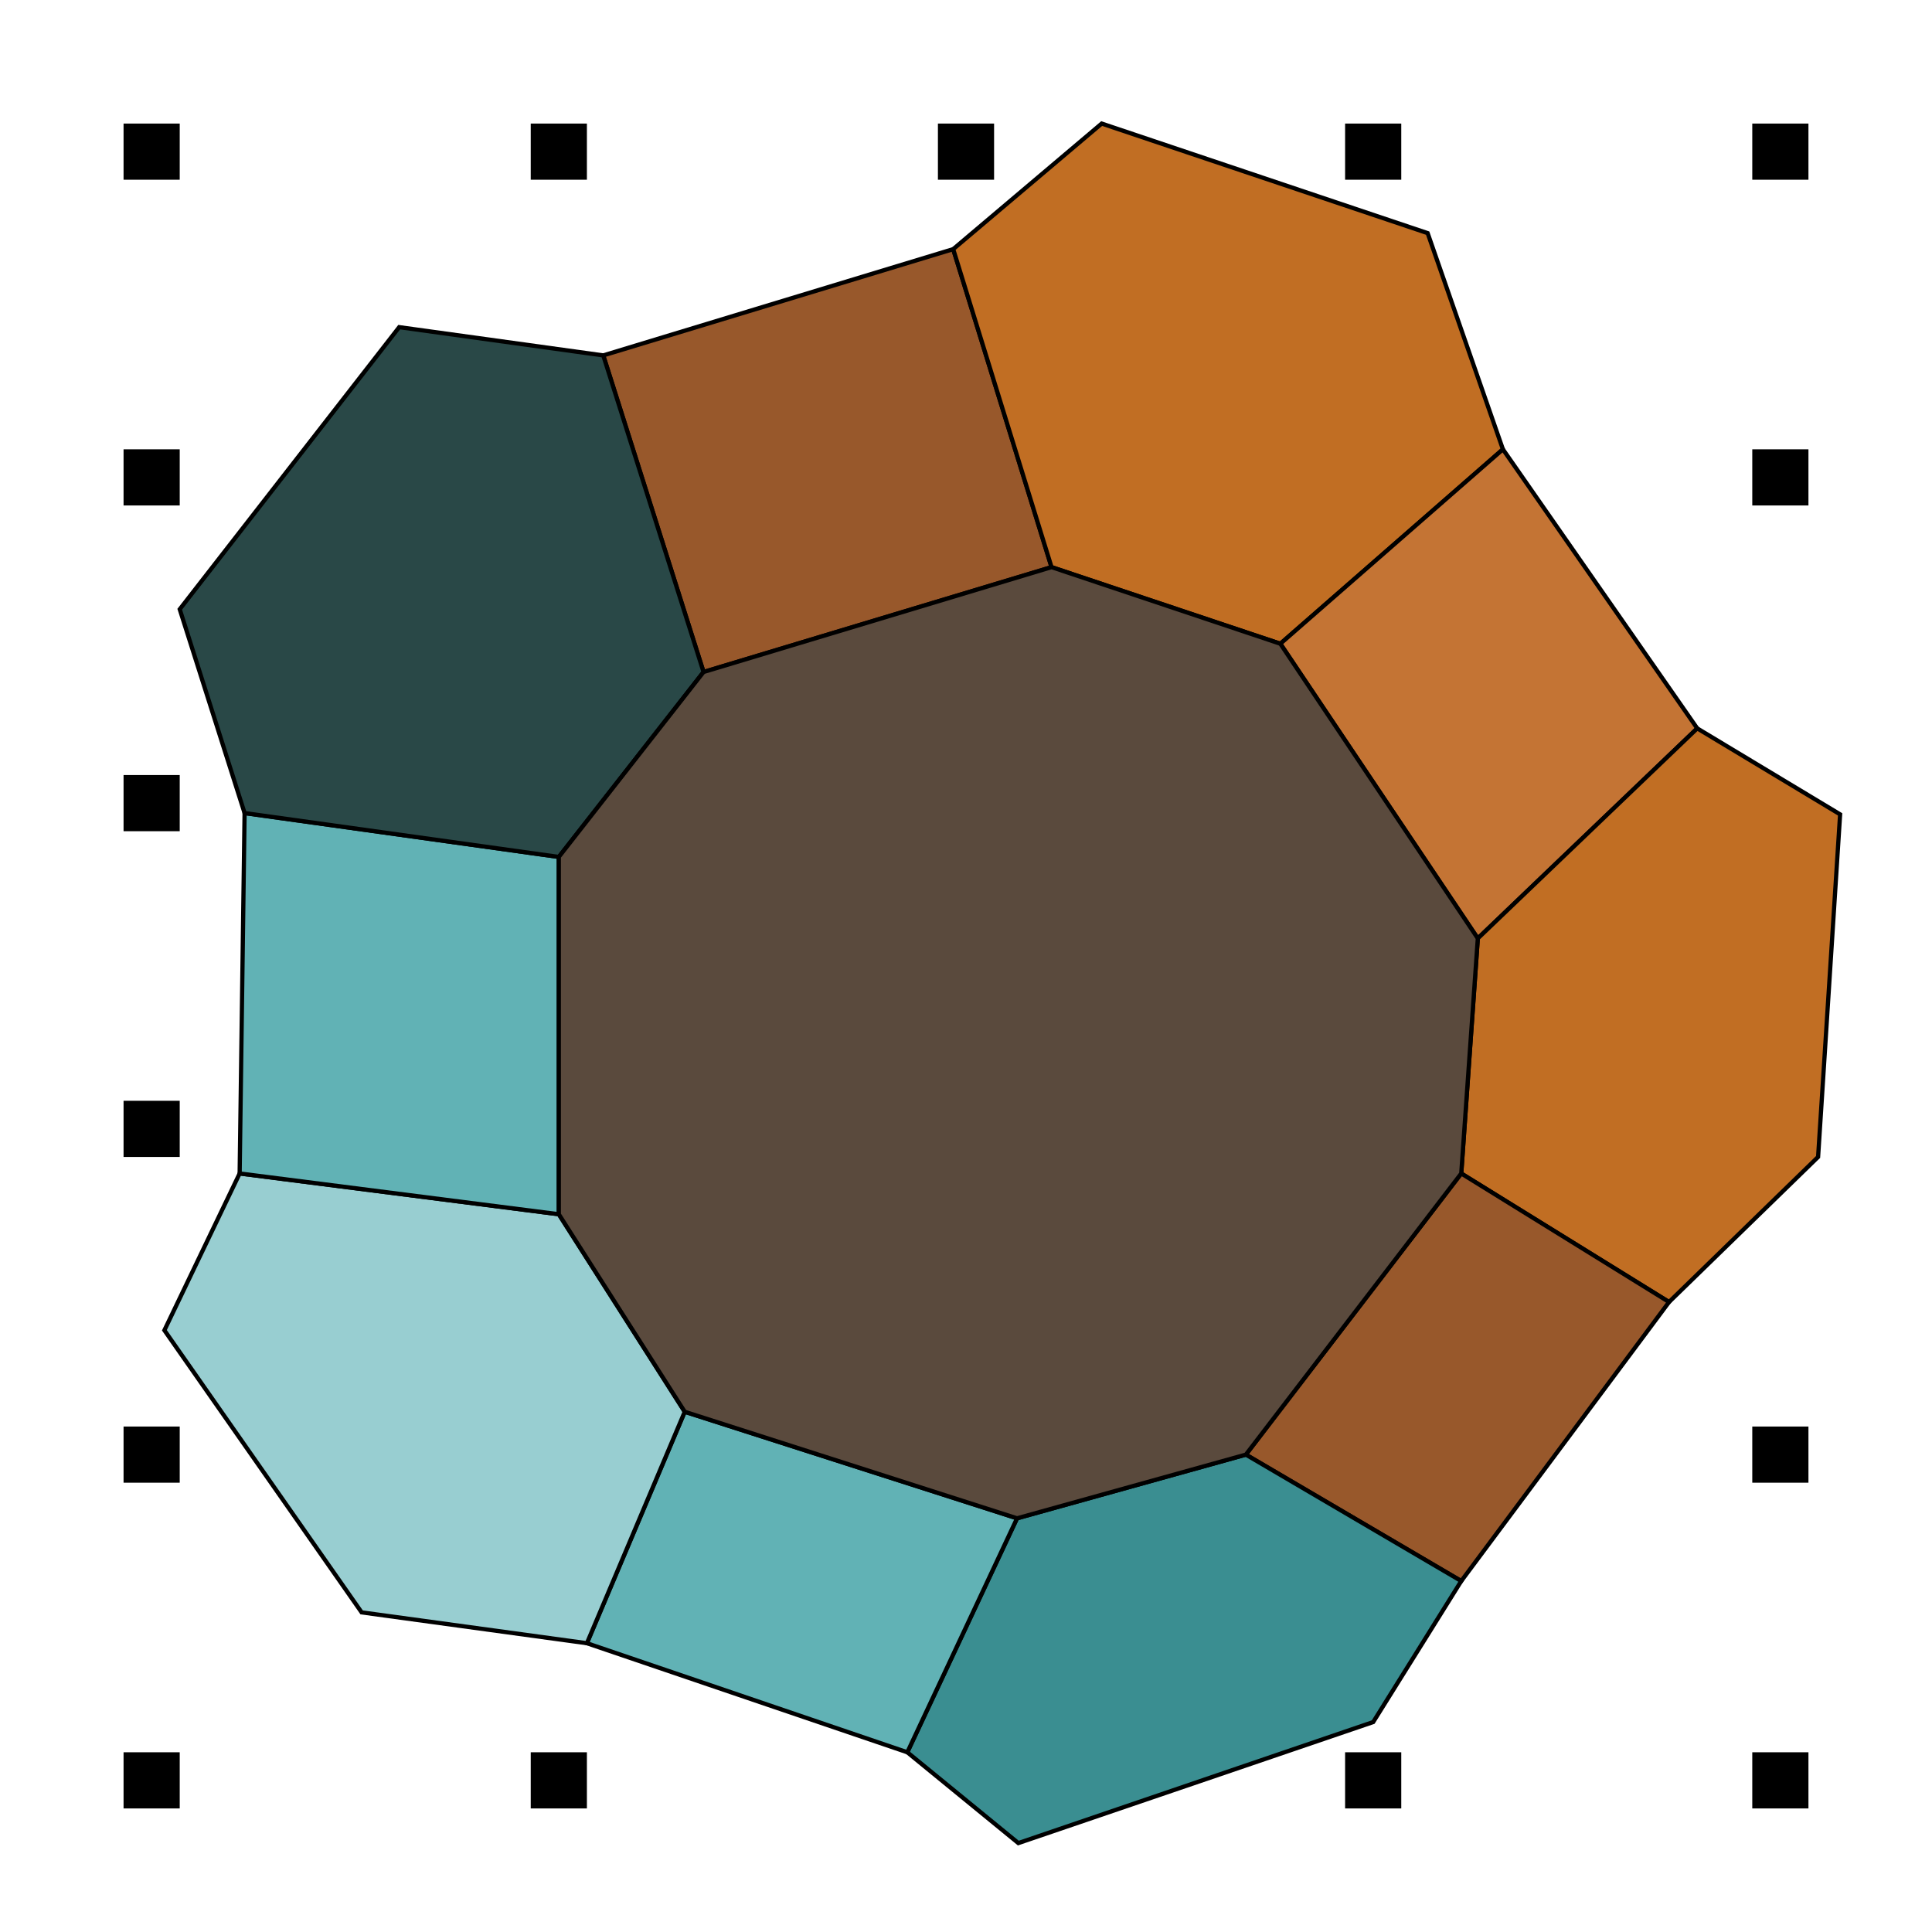
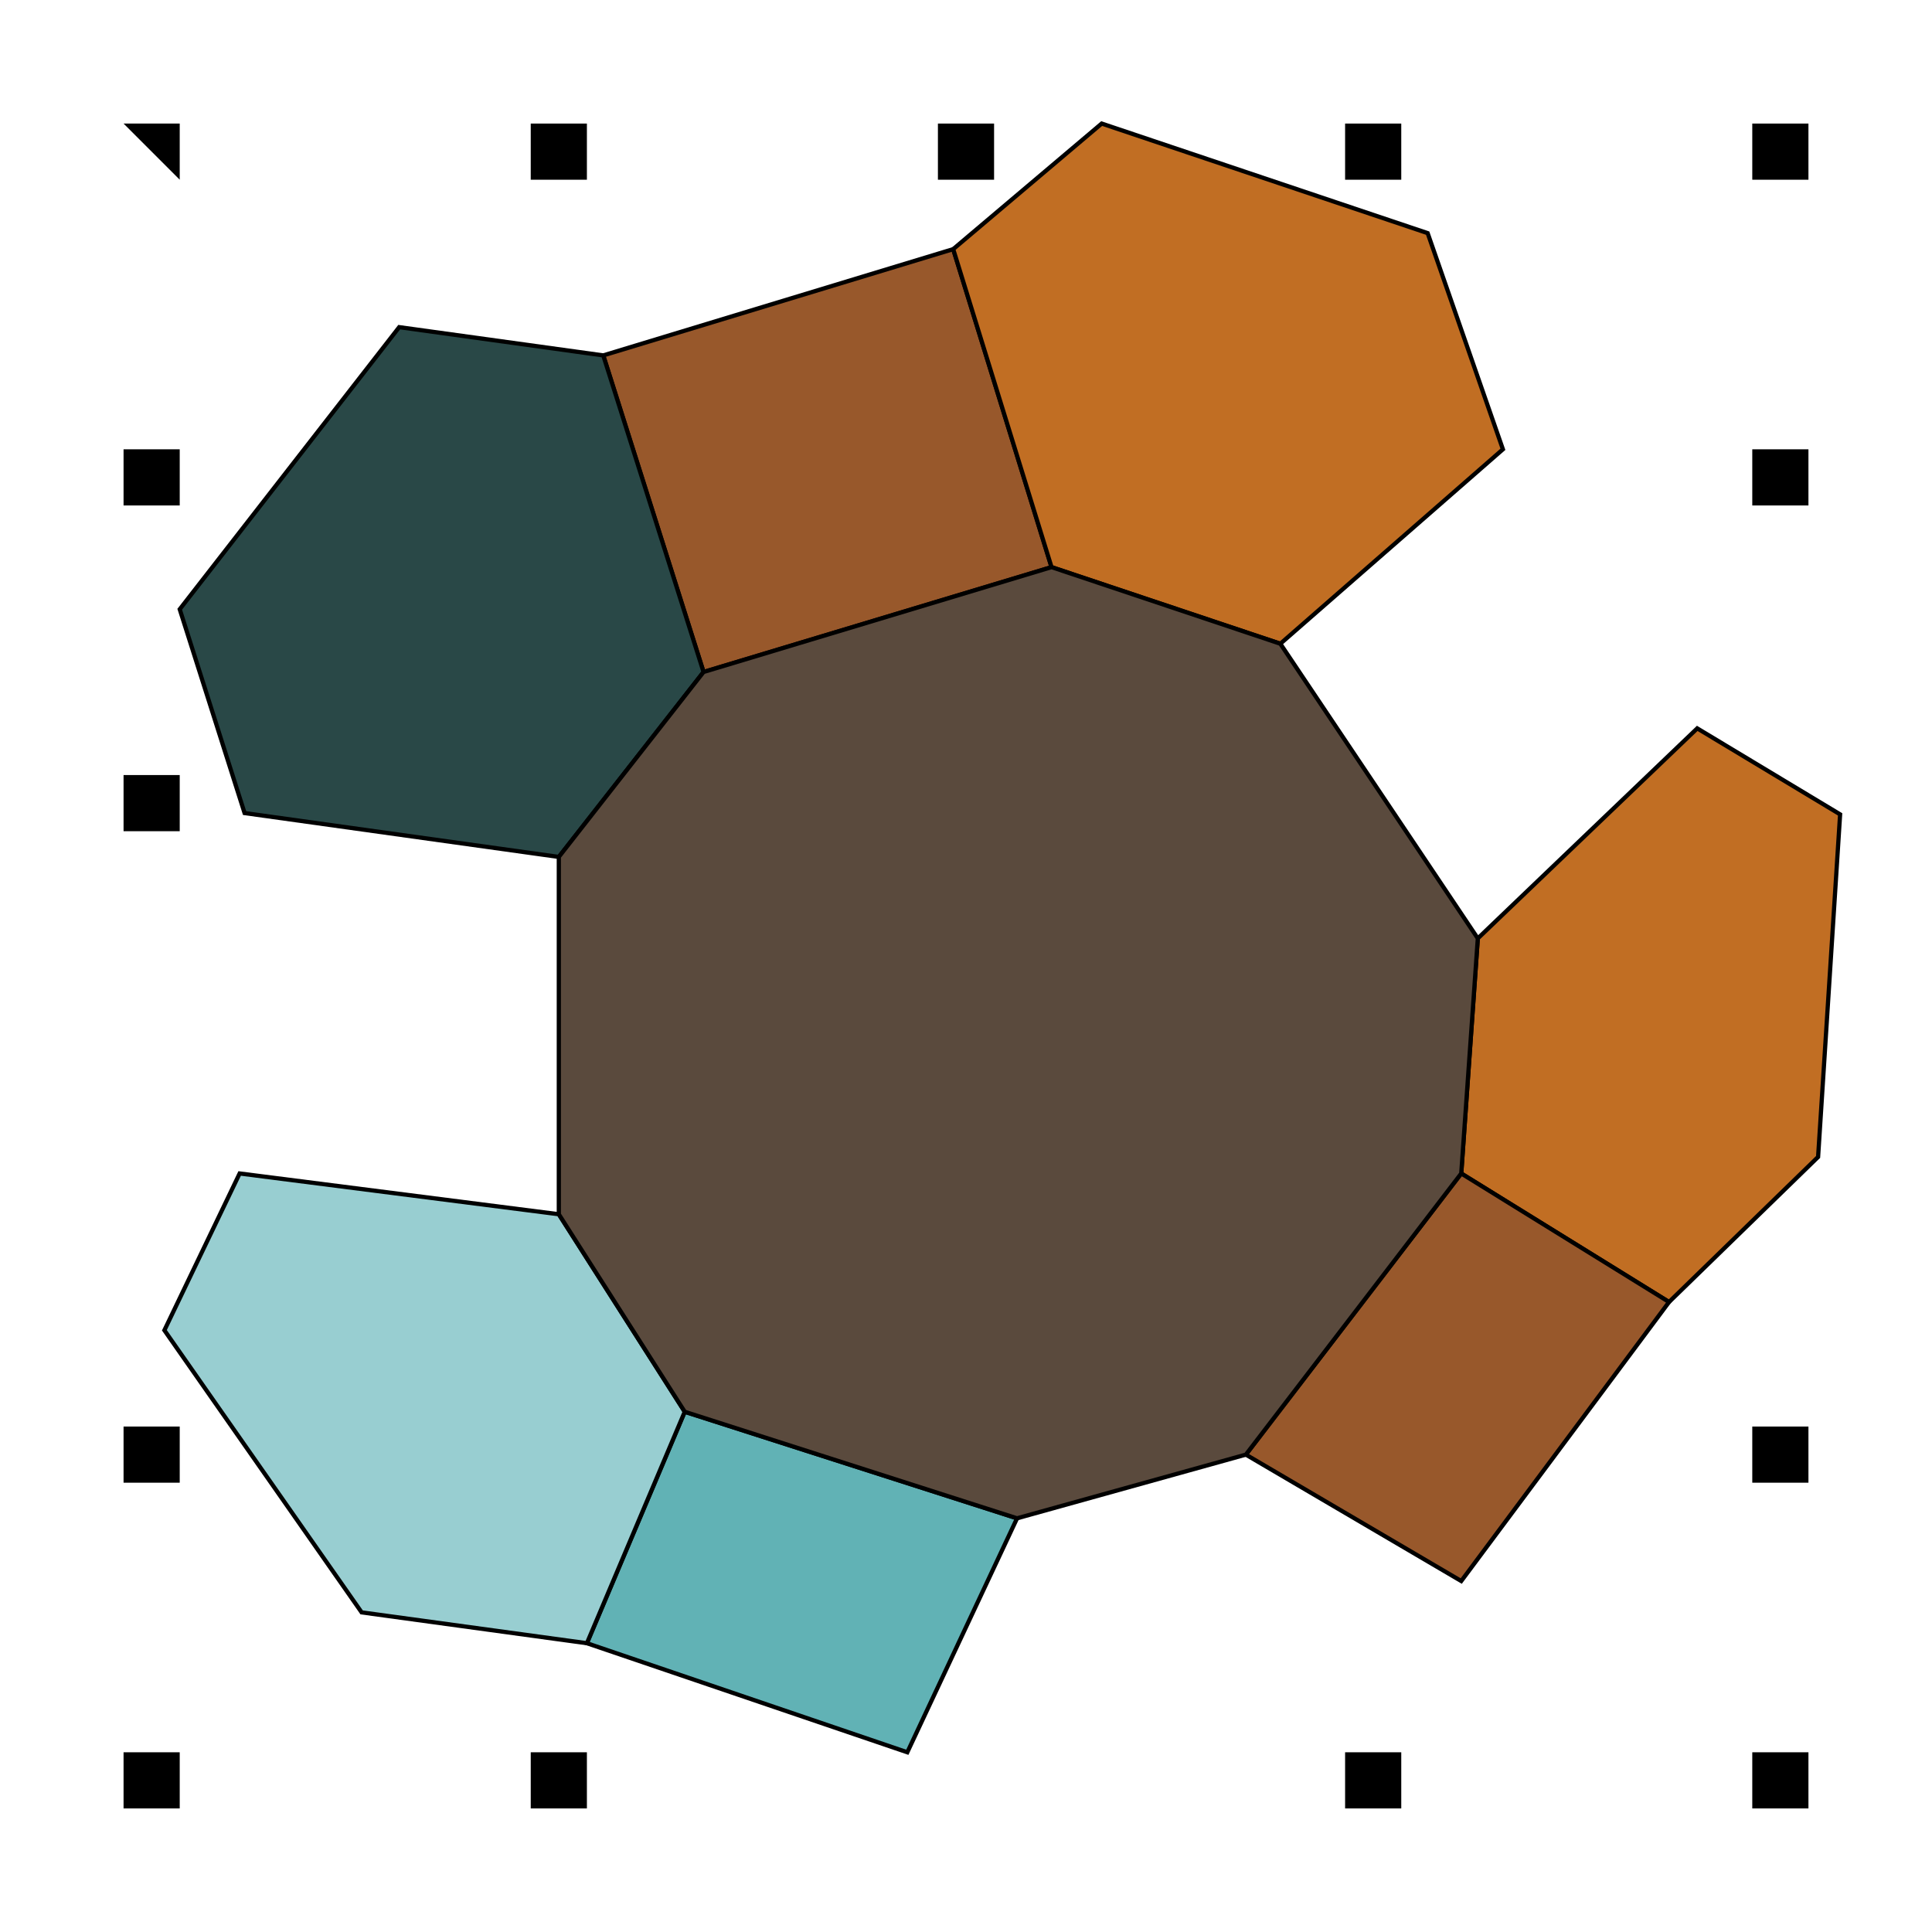
<svg xmlns="http://www.w3.org/2000/svg" height="344" viewBox="0 0 344 344" width="344">
  <g fill="none" fill-rule="nonzero">
    <g fill="#000">
      <path d="m312 22h10v10h-10z" />
      <path d="m239.5 22h10v10h-10z" />
      <path d="m167 22h10v10h-10z" />
      <path d="m94.5 22h10v10h-10z" />
-       <path d="m22 22h10v10h-10z" />
+       <path d="m22 22h10v10z" />
      <path d="m312 80h10v10h-10z" />
      <path d="m22 80h10v10h-10z" />
      <path d="m22 138h10v10h-10z" />
-       <path d="m22 196h10v10h-10z" />
      <path d="m312 254h10v10h-10z" />
      <path d="m22 254h10v10h-10z" />
      <path d="m312 312h10v10h-10z" />
      <path d="m239.5 312h10v10h-10z" />
      <path d="m94.5 312h10v10h-10z" />
      <path d="m22 312h10v10h-10z" />
    </g>
    <g stroke="#000" stroke-width=".75" transform="translate(29.27 22)">
      <path d="m140.45 22.36 17.51 56.62-61.96 18.67-17.86-56.37z" fill="#98582b" />
      <path d="m140.45 22.36 26.44-22.36 58.04 19.51 13.4 38.49-39.63 34.62-40.74-13.64z" fill="#c16e23" />
-       <path d="m233.86 145.09-35.16-52.47 39.63-34.62 34.6 49.69z" fill="#c47434" />
      <path d="m230.91 186.94 2.95-41.85 39.07-37.4 25.44 15.31-3.92 61-26.54 25.83z" fill="#c16e23" />
      <path d="m192.56 237 38.35 22.51 37-49.68-37-22.89z" fill="#98582b" />
-       <path d="m151.82 248.34 40.74-11.34 38.35 22.51-15.68 25.11-63.18 21.55-19.77-16.17z" fill="#3a8e91" />
      <path d="m92.65 229.37 59.17 18.97-19.54 41.66-57.05-19.42z" fill="#61b2b5" />
      <path d="m70.23 194.2-56.83-7.26-13.4 27.92 35.12 50.23 40.11 5.49 17.42-41.21z" fill="#98ced1" />
-       <path d="m14.28 122.77 55.95 7.81v63.62l-56.83-7.26z" fill="#61b2b5" />
      <path d="m14.28 122.77-11.55-36.29 39.08-50.23 36.33 5.03 17.86 56.37-25.77 32.93z" fill="#294847" />
      <path d="m70.23 130.58v63.62l22.42 35.17 59.17 18.97 40.74-11.34 38.35-50.06 2.95-41.85-35.16-52.47-40.74-13.64-61.96 18.67z" fill="#5a4a3d" />
    </g>
  </g>
</svg>